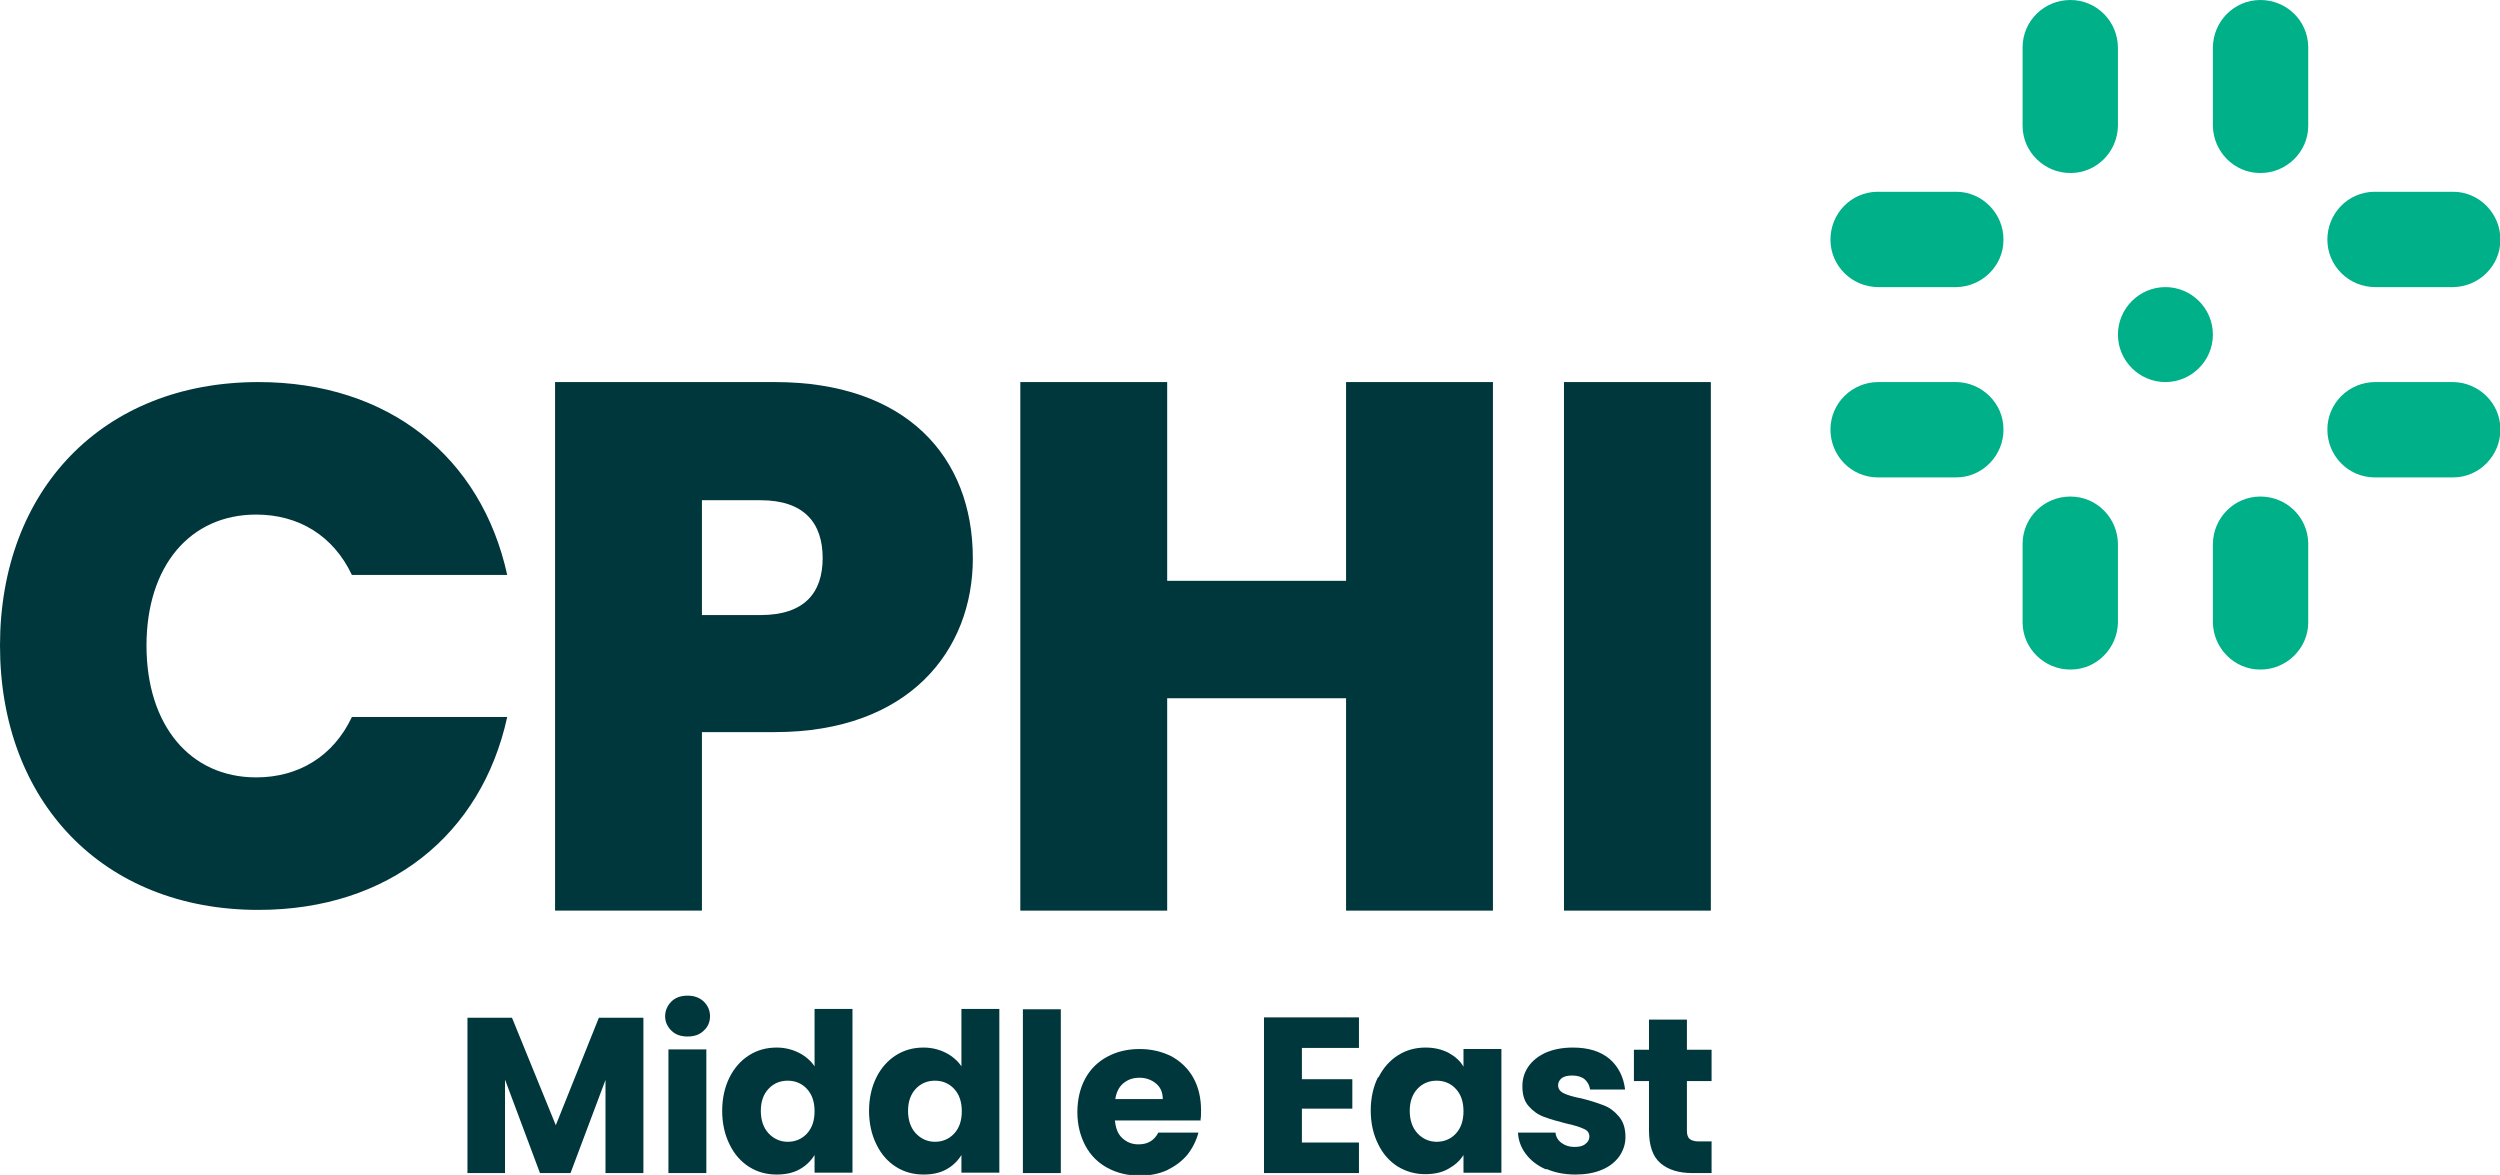
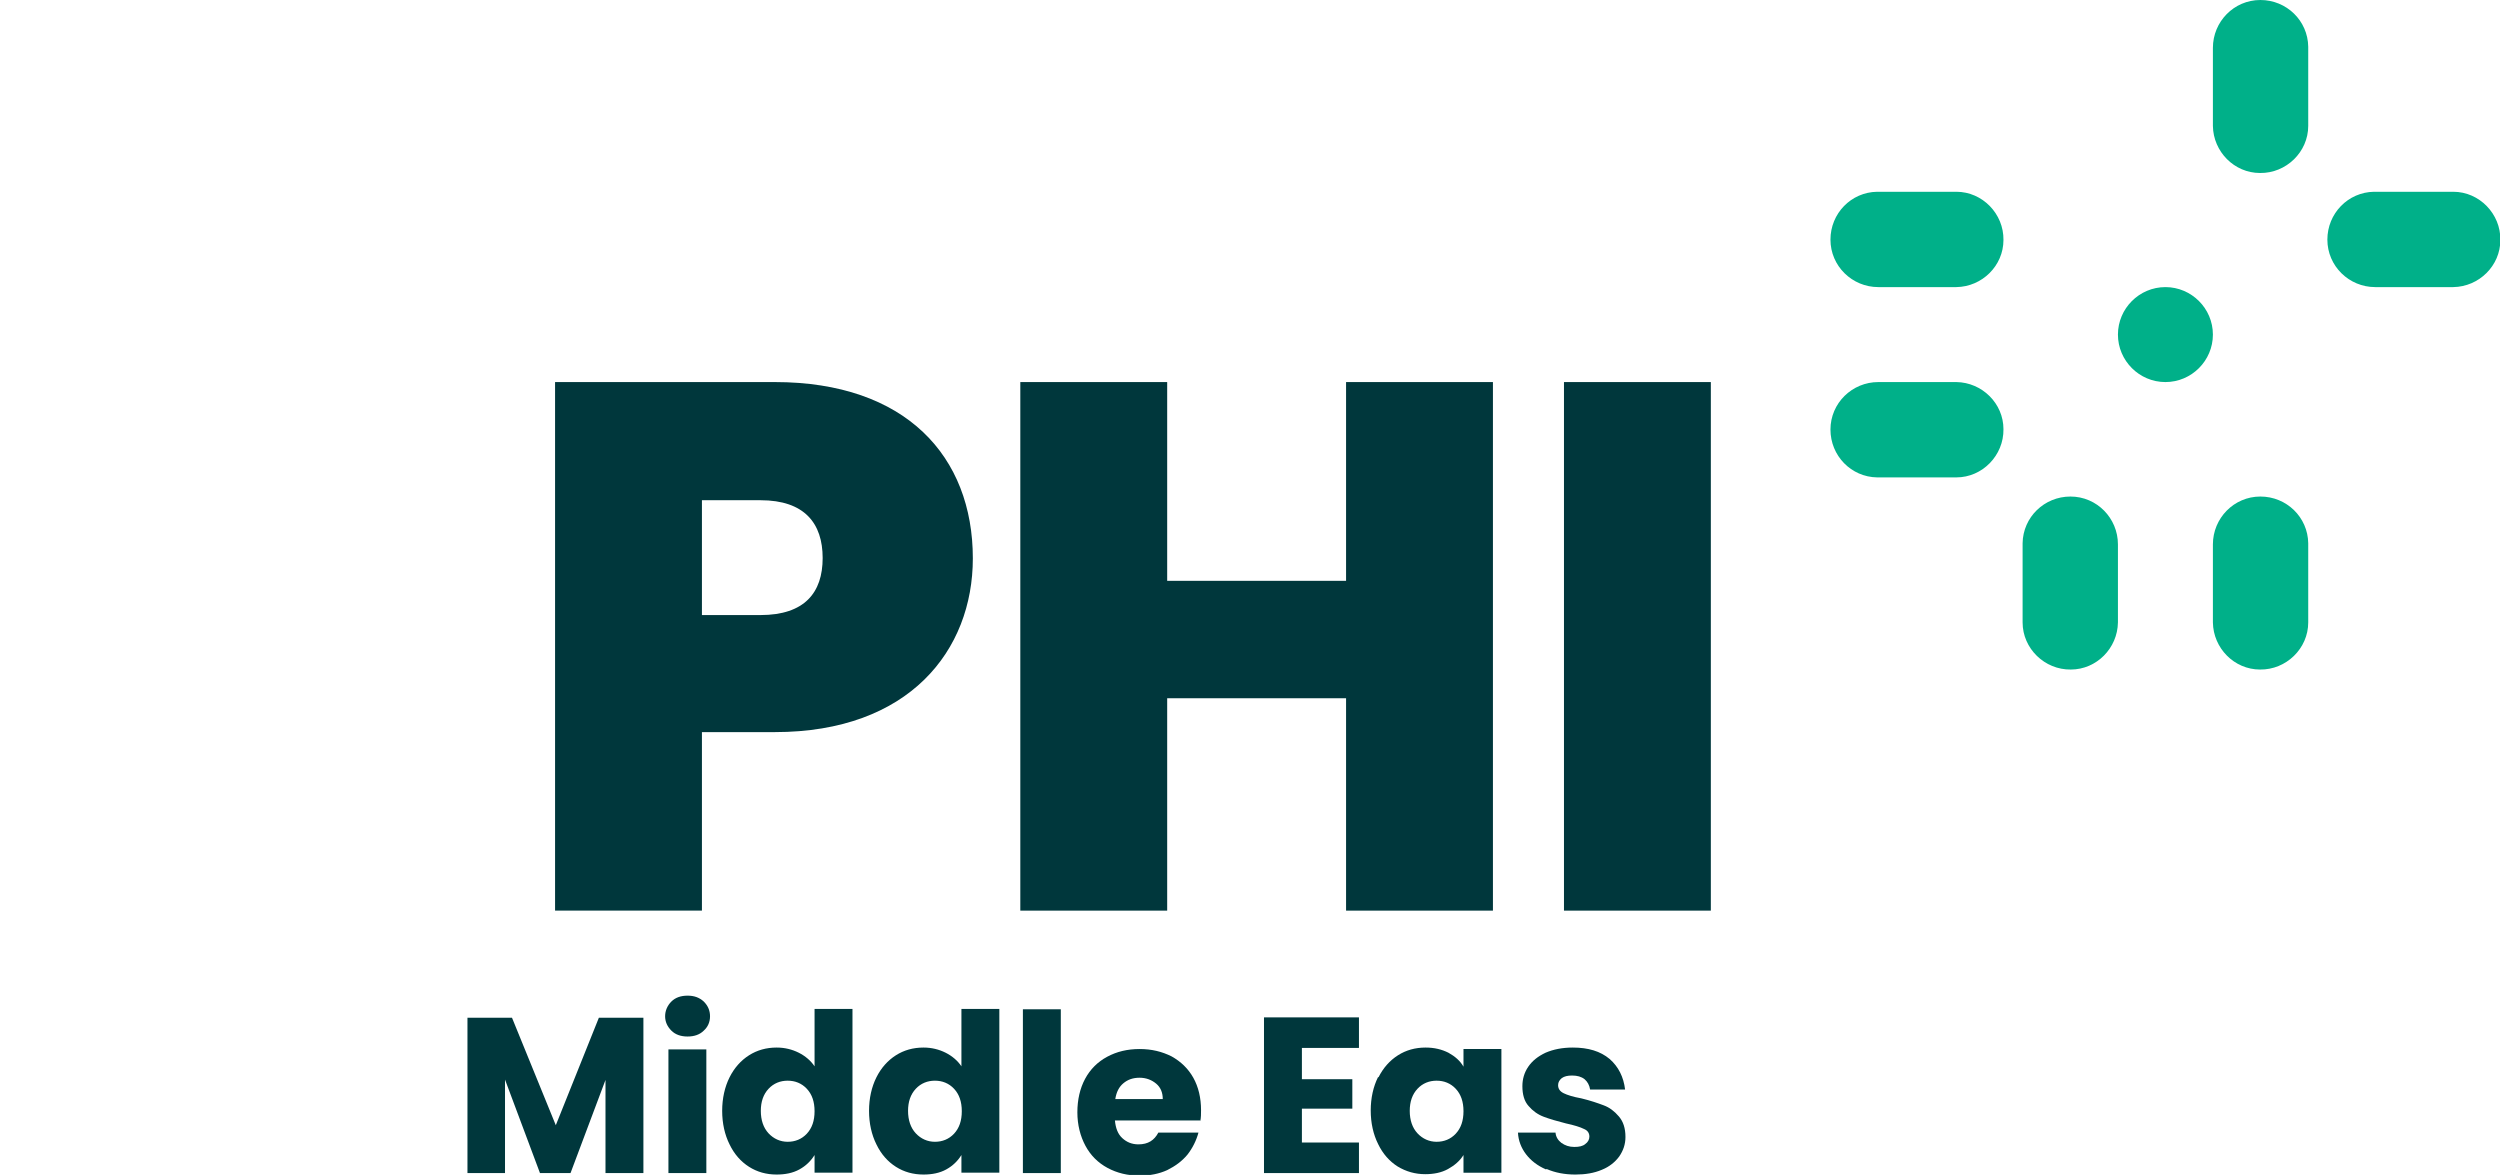
<svg xmlns="http://www.w3.org/2000/svg" id="_レイヤー_2" data-name="レイヤー 2" viewBox="0 0 67.92 31.92">
  <defs>
    <style>
      .cls-1 {
        fill: #00373c;
      }

      .cls-1, .cls-2 {
        stroke-width: 0px;
      }

      .cls-2 {
        fill: #00b089;
      }
    </style>
  </defs>
  <g id="_レイヤー_1-2" data-name="レイヤー 1">
    <g>
      <polygon class="cls-1" points="17.48 27.65 17.48 31.87 16.45 31.87 16.45 29.34 15.5 31.87 14.67 31.87 13.72 29.33 13.72 31.87 12.7 31.87 12.7 27.65 13.91 27.65 15.1 30.57 16.27 27.65 17.48 27.65" />
      <path class="cls-1" d="M18.24,28c-.11-.11-.17-.24-.17-.39s.06-.29.17-.4c.11-.11.26-.16.44-.16s.32.05.44.16c.11.11.17.24.17.4s-.06.29-.17.39c-.11.11-.26.16-.44.16s-.33-.05-.44-.16M19.19,31.87h-1.03v-3.36h1.03v3.36Z" />
      <path class="cls-1" d="M19.82,29.27c.13-.26.31-.46.53-.6.22-.14.47-.21.75-.21.22,0,.42.05.6.14.18.09.33.22.43.37v-1.56h1.03v4.45h-1.03v-.48c-.1.16-.23.29-.41.39-.18.1-.39.14-.62.14-.28,0-.53-.07-.75-.21-.22-.14-.4-.34-.53-.61-.13-.26-.2-.57-.2-.91s.07-.65.2-.91M21.92,29.58c-.14-.15-.32-.22-.52-.22s-.38.07-.52.22c-.14.15-.21.35-.21.6s.07.46.21.61c.14.15.32.23.52.23s.38-.07.52-.22c.14-.15.21-.35.21-.61s-.07-.46-.21-.61" />
      <path class="cls-1" d="M23.81,29.27c.13-.26.31-.46.53-.6.22-.14.47-.21.75-.21.22,0,.42.05.6.14.18.09.33.22.43.37v-1.56h1.03v4.45h-1.03v-.48c-.1.16-.23.29-.41.39-.18.1-.39.14-.62.14-.28,0-.53-.07-.75-.21-.22-.14-.4-.34-.53-.61-.13-.26-.2-.57-.2-.91s.07-.65.2-.91M25.92,29.58c-.14-.15-.32-.22-.52-.22s-.38.07-.52.22c-.14.15-.21.35-.21.6s.07.46.21.61c.14.15.32.23.52.23s.38-.07.52-.22c.14-.15.21-.35.21-.61s-.07-.46-.21-.61" />
      <rect class="cls-1" x="27.79" y="27.42" width="1.03" height="4.45" />
      <path class="cls-1" d="M32.62,30.44h-2.33c.02.21.08.37.2.48.12.11.26.17.44.17.26,0,.43-.11.54-.32h1.09c-.06.22-.16.42-.3.6-.15.18-.33.31-.55.42-.22.1-.47.15-.74.15-.33,0-.62-.07-.88-.21-.26-.14-.46-.34-.6-.6-.14-.26-.22-.57-.22-.91s.07-.65.21-.91c.14-.26.34-.46.6-.6.26-.14.55-.21.88-.21s.61.07.87.2c.25.14.45.33.59.58.14.25.21.55.21.88,0,.1,0,.2-.02.3M31.59,29.86c0-.18-.06-.32-.18-.42-.12-.1-.27-.16-.45-.16s-.32.05-.44.15c-.12.1-.19.24-.22.43h1.29Z" />
      <polygon class="cls-1" points="35.37 28.47 35.37 29.32 36.74 29.32 36.74 30.12 35.37 30.12 35.37 31.04 36.92 31.04 36.92 31.87 34.34 31.87 34.34 27.64 36.92 27.64 36.92 28.47 35.37 28.47" />
      <path class="cls-1" d="M37.45,29.27c.13-.26.31-.46.53-.6.22-.14.47-.21.75-.21.24,0,.44.05.62.14.18.1.32.22.41.38v-.48h1.03v3.36h-1.03v-.48c-.1.16-.24.28-.42.38-.18.1-.39.14-.62.14-.27,0-.52-.07-.75-.21-.22-.14-.4-.34-.53-.61-.13-.26-.2-.57-.2-.91s.07-.65.2-.91M39.55,29.58c-.14-.15-.32-.22-.52-.22s-.38.07-.52.22c-.14.15-.21.35-.21.6s.07.46.21.61c.14.15.32.23.52.23s.38-.07.52-.22c.14-.15.21-.35.21-.61s-.07-.46-.21-.61" />
      <path class="cls-1" d="M42,31.77c-.23-.1-.41-.24-.54-.41-.13-.17-.21-.37-.22-.59h1.02c.01.12.07.21.16.28.1.07.21.11.35.11.13,0,.23-.02.3-.08.07-.05.11-.12.11-.2,0-.1-.05-.17-.15-.21-.1-.05-.26-.1-.49-.15-.24-.06-.44-.12-.6-.18-.16-.06-.3-.16-.41-.29-.12-.13-.17-.32-.17-.54,0-.19.05-.37.16-.53.11-.16.26-.28.47-.38.21-.09.45-.14.74-.14.42,0,.75.1,1,.31.24.21.38.49.42.83h-.95c-.02-.12-.07-.21-.15-.28-.09-.07-.2-.1-.34-.1-.12,0-.21.02-.28.07-.06.05-.1.11-.1.19,0,.1.05.17.15.22.1.05.26.1.48.14.25.06.45.13.61.19.16.06.29.16.41.3.12.14.18.32.18.56,0,.2-.06.37-.17.53-.11.15-.27.28-.47.36-.21.09-.45.13-.72.13-.29,0-.55-.05-.78-.15" />
-       <path class="cls-1" d="M46.5,31v.87h-.52c-.37,0-.66-.09-.87-.27-.21-.18-.31-.48-.31-.89v-1.34h-.41v-.85h.41v-.82h1.03v.82h.67v.85h-.67v1.35c0,.1.02.17.07.22.05.04.13.07.24.07h.37Z" />
      <path class="cls-2" d="M53.15,12.97c.71,0,1.29-.6,1.28-1.31,0-.7-.58-1.27-1.28-1.28h-2.12c-.71,0-1.3.57-1.3,1.29,0,.71.56,1.29,1.27,1.3h2.15Z" />
      <path class="cls-2" d="M53.15,5.21c.71,0,1.29.6,1.28,1.31,0,.7-.58,1.27-1.28,1.28h-2.12c-.71,0-1.3-.57-1.3-1.29,0-.71.56-1.29,1.27-1.3h2.15Z" />
-       <path class="cls-2" d="M66.65,12.97c.71,0,1.29-.6,1.28-1.31,0-.7-.58-1.27-1.28-1.28h-2.12c-.71,0-1.3.57-1.3,1.29,0,.71.56,1.29,1.27,1.3h2.15Z" />
      <path class="cls-2" d="M66.65,5.21c.71,0,1.29.6,1.28,1.31,0,.7-.58,1.27-1.28,1.28h-2.12c-.71,0-1.3-.57-1.3-1.29,0-.71.56-1.29,1.27-1.3h2.14Z" />
      <path class="cls-2" d="M60.12,9.09c0,.71-.58,1.29-1.29,1.29-.71,0-1.29-.58-1.29-1.29,0-.71.58-1.29,1.29-1.29.71,0,1.29.58,1.29,1.29" />
-       <path class="cls-2" d="M54.95,3.42c0,.71.6,1.29,1.31,1.28.7,0,1.27-.58,1.28-1.28V1.3c0-.71-.57-1.3-1.29-1.3-.71,0-1.29.56-1.3,1.27v2.15Z" />
      <path class="cls-2" d="M62.71,3.42c0,.71-.6,1.29-1.31,1.28-.7,0-1.27-.58-1.28-1.28V1.3C60.12.59,60.69,0,61.41,0c.71,0,1.29.56,1.3,1.27v2.15Z" />
      <path class="cls-2" d="M54.95,16.91c0,.71.6,1.29,1.31,1.28.7,0,1.27-.58,1.28-1.28v-2.12c0-.71-.57-1.3-1.29-1.3-.71,0-1.29.56-1.3,1.27v2.15Z" />
      <path class="cls-2" d="M62.71,16.91c0,.71-.6,1.29-1.31,1.28-.7,0-1.27-.58-1.28-1.28v-2.12c0-.71.57-1.3,1.29-1.3.71,0,1.29.56,1.3,1.27v2.15Z" />
-       <path class="cls-1" d="M7.02,10.38c3.54,0,6.06,2.04,6.76,5.24h-4.22c-.5-1.06-1.44-1.64-2.6-1.64-1.8,0-2.98,1.4-2.98,3.56s1.18,3.58,2.98,3.58c1.16,0,2.1-.58,2.6-1.64h4.22c-.7,3.2-3.22,5.24-6.76,5.24-4.24,0-7.02-2.96-7.02-7.18s2.78-7.16,7.02-7.16" />
      <path class="cls-1" d="M20.66,16.71c1.2,0,1.69-.61,1.69-1.55s-.49-1.57-1.69-1.57h-1.59v3.12h1.59ZM21.04,19.89h-1.97v4.85h-3.99v-14.36h5.97c3.56,0,5.38,2.02,5.38,4.79,0,2.5-1.73,4.72-5.38,4.72" />
      <polygon class="cls-1" points="36.57 18.97 31.71 18.97 31.71 24.74 27.72 24.74 27.72 10.38 31.71 10.38 31.71 15.78 36.57 15.78 36.57 10.38 40.56 10.38 40.56 24.74 36.57 24.74 36.57 18.97" />
      <rect class="cls-1" x="42.49" y="10.38" width="3.99" height="14.36" />
    </g>
  </g>
</svg>